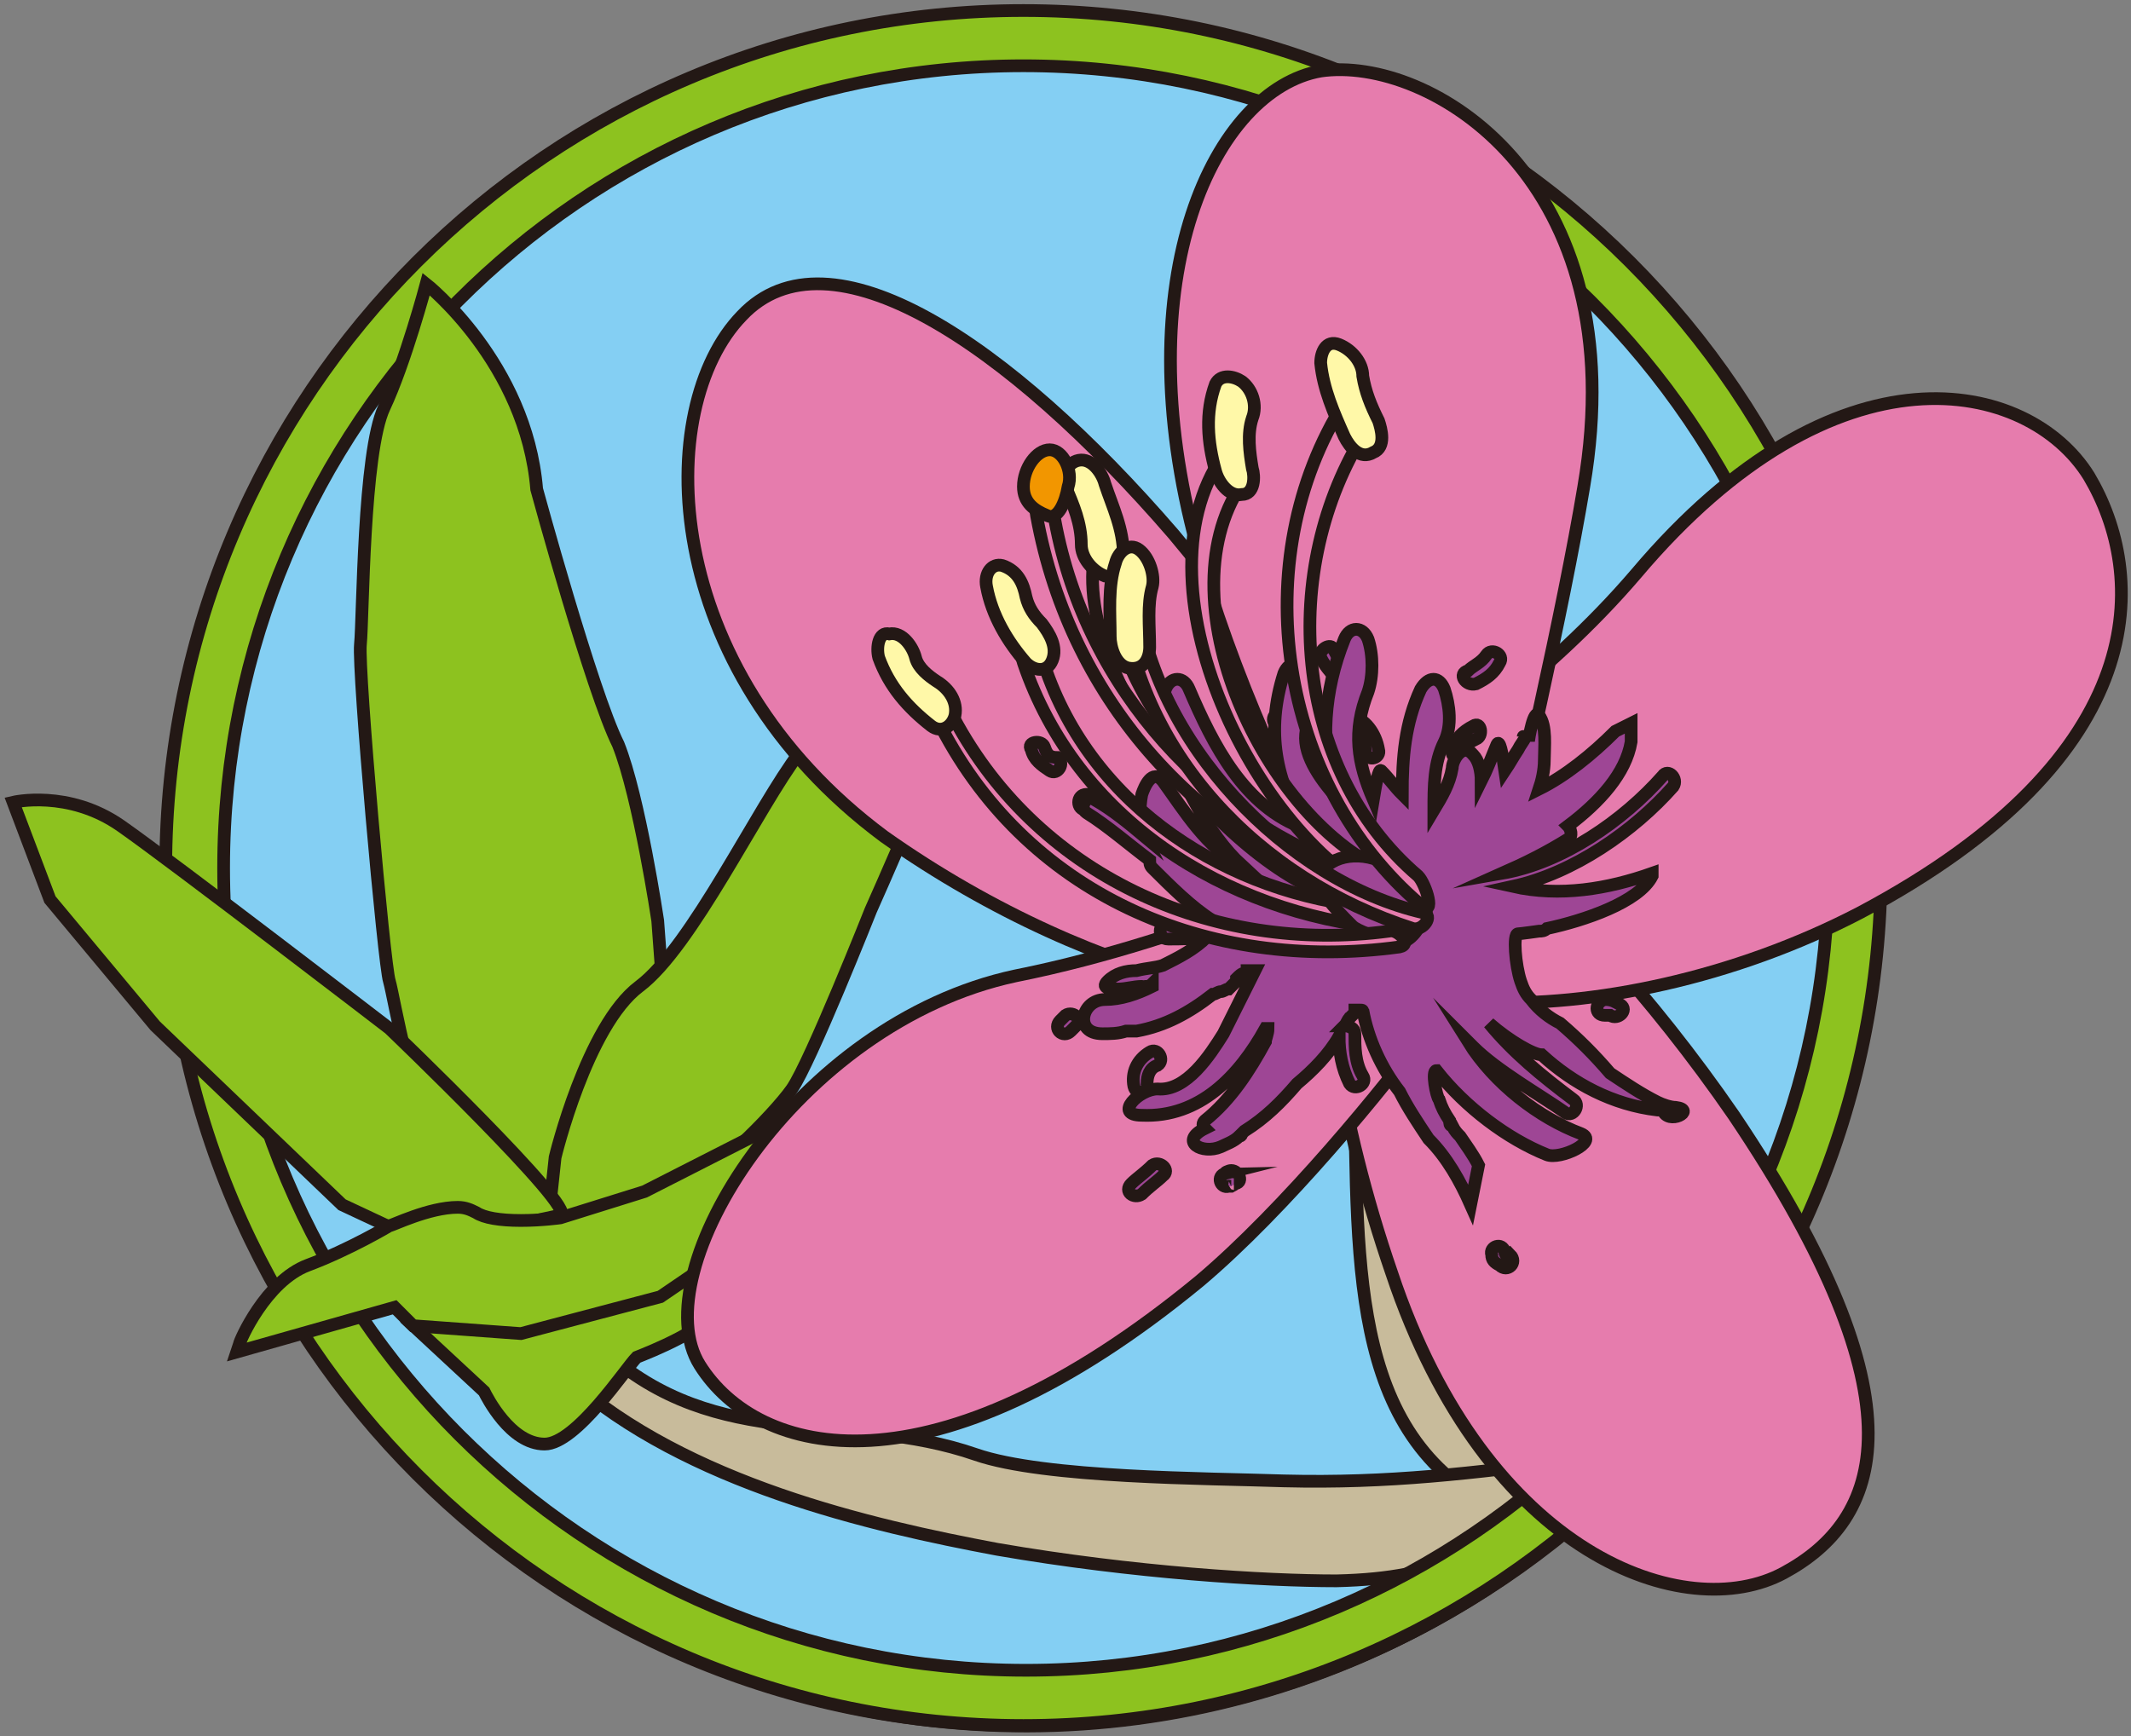
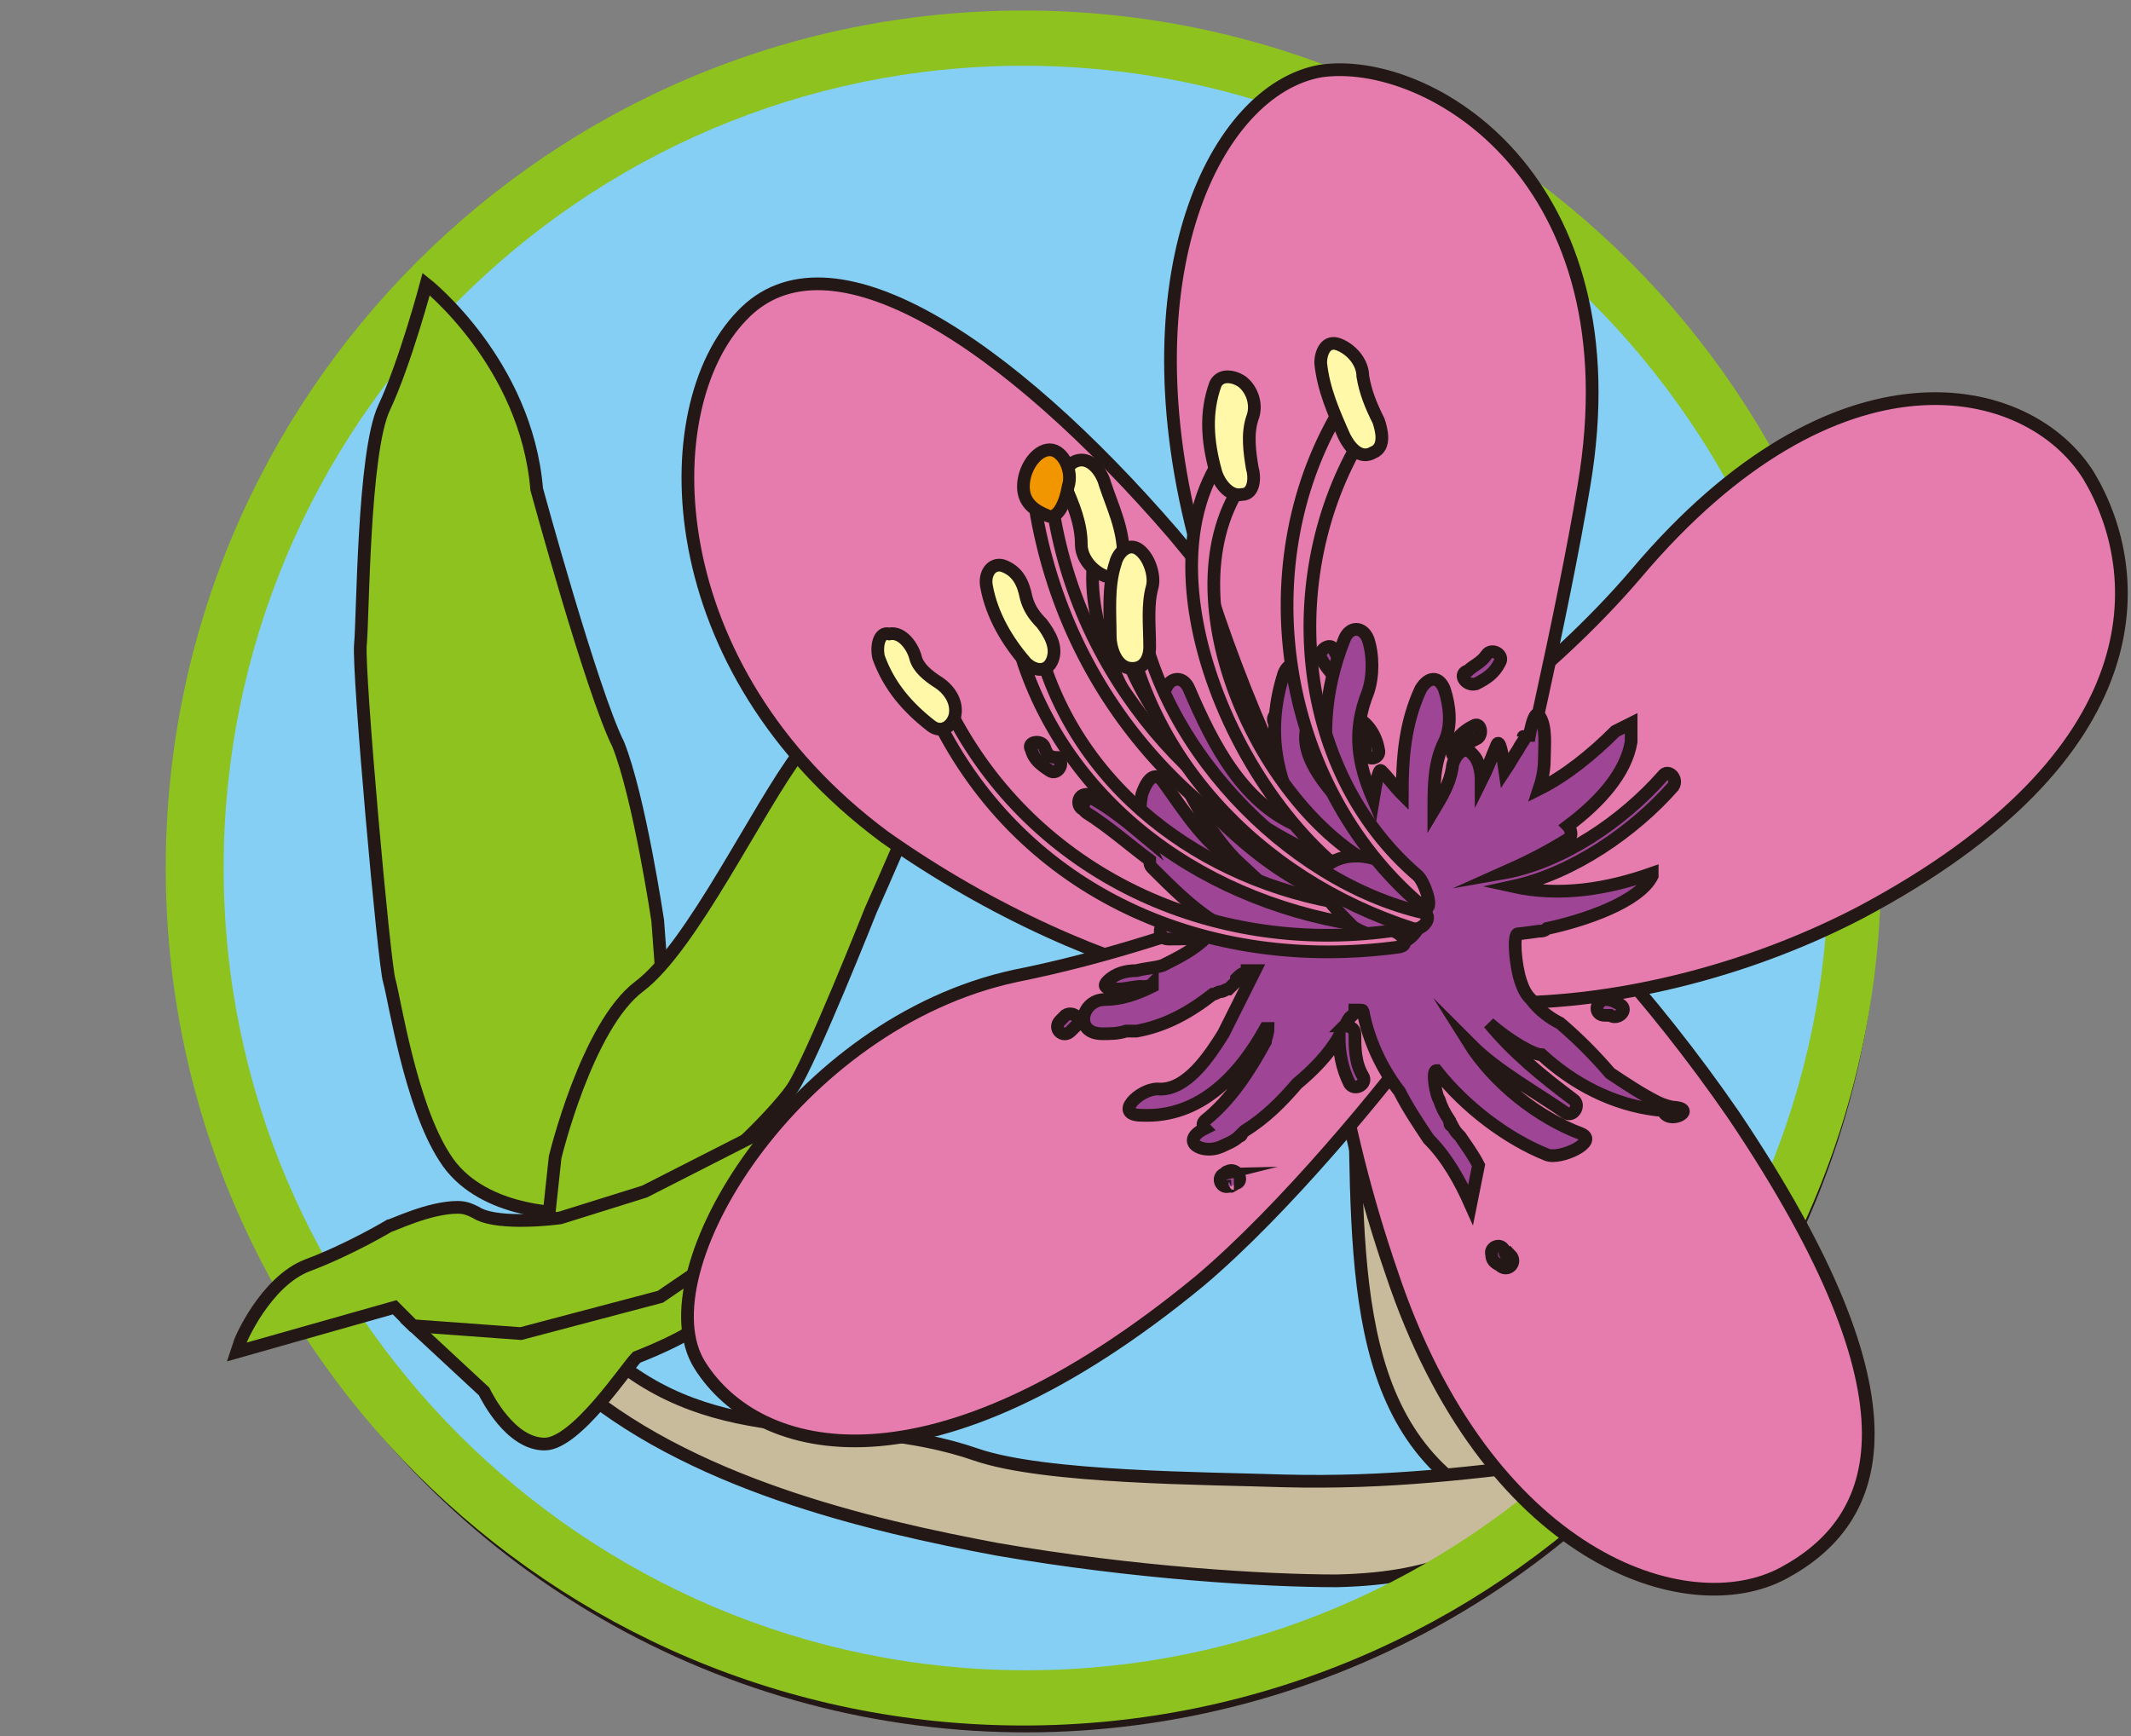
<svg xmlns="http://www.w3.org/2000/svg" version="1.1" x="0px" y="0px" width="81px" height="66px" viewBox="0 0 81 66" style="enable-background:new 0 0 81 66;" xml:space="preserve">
  <rect x="0" y="0" width="81" height="66" fill="#808080" stroke="none" />
  <style type="text/css">
.st0{fill:#84CFF3;stroke:#231815;stroke-width:0.483;stroke-miterlimit:10;}
.st1{fill:#C8BB9B;stroke:#231815;stroke-width:0.483;stroke-miterlimit:10;}
.st2{fill:#8DC21F;}
.st3{fill:none;stroke:#231815;stroke-width:0.483;stroke-miterlimit:10;}
.st4{fill:#8DC21F;stroke:#231815;stroke-width:0.483;stroke-miterlimit:10;}
.st5{fill:#E67CAD;stroke:#231815;stroke-width:0.483;stroke-miterlimit:10;}
.st6{fill:#E67CAD;}
.st7{fill:#9E4695;stroke:#231815;stroke-width:0.483;stroke-miterlimit:10;}
.st8{fill:#fff;}
.st9{fill:#231815;}
.st10{fill:#FFF8A8;stroke:#231815;stroke-width:0.483;stroke-miterlimit:10;}
.st11{fill:#F29600;stroke:#231815;stroke-width:0.483;stroke-miterlimit:10;}
</style>
  <g>
    <ellipse transform="matrix(0.413 -0.911 0.911 0.413 -7.505 55.254)" class="st0" cx="39.1" cy="33.4" rx="32.2" ry="32.1" />
    <g>
      <path class="st1" d="M51.5,42.3c0.1,7.5,0.2,13.7,7.3,15.8c1,0.3,3.4-2.2,2.3-2.5c-6.4-1.9-6.4-7.3-6.4-14c0-1.1-7.6,0.6-7.5,1.7    L51.5,42.3z" />
      <path class="st1" d="M21.6,52.4c4.5,4,11.5,5.6,16.3,6.5c5.2,0.9,10.2,1.2,12.9,1.2c4.2-0.1,5.2-1.2,9.5-3c1-0.4,0.6-1.8-0.4-1.6    c-3.9,0.5-7.1,0.9-11.1,0.8c-2.9-0.1-9.1-0.1-11.7-1c-4.9-1.7-9.8,0-14.2-4C22,50.5,20.8,51.7,21.6,52.4L21.6,52.4z" />
    </g>
    <g>
      <path class="st2" d="M38.9,65.6C20.9,65.6,6.3,51,6.3,33S20.9,0.4,38.9,0.4S71.5,15,71.5,33S56.9,65.6,38.9,65.6z M38.9,2.5    C22.1,2.5,8.5,16.2,8.5,33S22.2,63.5,39,63.5S69.5,49.8,69.5,33C69.4,16.2,55.7,2.5,38.9,2.5z" />
-       <path class="st3" d="M38.9,65.6C20.9,65.6,6.3,51,6.3,33S20.9,0.4,38.9,0.4S71.5,15,71.5,33S56.9,65.6,38.9,65.6z M38.9,2.5    C22.1,2.5,8.5,16.2,8.5,33S22.2,63.5,39,63.5S69.5,49.8,69.5,33C69.4,16.2,55.7,2.5,38.9,2.5z" />
    </g>
    <path class="st4" d="M21.3,46.1c0,0-3.1,0-4.4-2.1c-1.3-2-1.9-6-2.1-6.7c-0.2-0.6-1.2-11.8-1.1-12.8c0.1-1,0.1-7.3,0.9-9   c0.8-1.7,1.6-4.7,1.6-4.7s3.8,3,4.2,7.8c0,0,2.1,7.7,3.1,9.7c0.8,2,1.5,6.7,1.5,6.7l0.2,2.7l-1.7,7.9L21.3,46.1z" />
    <g>
      <path class="st4" d="M21.1,44c0,0,1.2-5,3.2-6.5s4.5-6.8,6.1-8.9c1.5-2.1,5.6-7.7,6.8-7.8c1.1-0.1-1.3,5.9-1.2,6.5    s-2.9,7.3-2.9,7.3s-2.3,5.8-3,6.8s-3.3,3.6-4.2,3.7c-0.9,0.1-5.1,1.7-5.1,1.7L21.1,44z" />
-       <path class="st4" d="M21.3,46.2l-5.1,1.1L13,45.8L5.9,39l-4-4.8l-1.4-3.7c0,0,2.1-0.5,4.1,0.9s10.2,7.7,10.2,7.7S22,46,21.3,46.2z    " />
    </g>
    <g>
      <path class="st4" d="M20.7,54.9L20.7,54.9L20.7,54.9c-1.3,0-2.2-1.8-2.3-2l-2.8-2.6l2.1-1.4l4.7-0.9l3.8-1.1l1.9,0.5L28,47.6    c0,0-0.6,1.3-0.8,2.1c-0.2,0.8-2.5,1.7-3,1.9C23.8,52,21.9,54.9,20.7,54.9z" />
    </g>
    <g>
      <path class="st4" d="M9,51.4l0.1-0.3c0-0.1,1-2.4,2.6-3s3.1-1.5,3.1-1.5c0.1,0,1.5-0.7,2.6-0.7c0.3,0,0.5,0.1,0.7,0.2    c0.3,0.2,0.9,0.3,1.7,0.3c0.8,0,1.5-0.1,1.5-0.1l3.2-1l5.3-2.7c0.1-0.2,0.5-0.9,1.6-0.9c0.3,0,0.7,0.1,1.1,0.2    c0.1,0,0.5,0.2,0.5,0.5c0,0.4-0.7,0.8-1.6,1.3c-1.1,0.6-2.4,1.3-2.5,2c-0.2,1.6-1.4,2-1.6,2.1l-2.2,1.5l-5.3,1.4l-4.1-0.3L15,49.7    L9,51.4z" />
    </g>
    <path class="st5" d="M45.6,37.4c-3.5-0.8-7.9-2.7-12-5.6C25,25.4,24.8,15.5,28.2,12c3.3-3.5,10.1,1,16.4,8.3   c3.7,4.4,6.5,8.9,7.6,12.3" />
    <path class="st5" d="M52.1,37.1" />
    <ellipse class="st6" cx="53.4" cy="35.1" rx="6.1" ry="5.5" />
    <path class="st5" d="M56.3,31.7c2.9,2.3,6.5,6.2,9.6,10.7c7.4,11,5.6,15.4,1.9,17.4s-11.3-0.6-14.9-11.4c-2-5.8-2.8-11.5-2.6-15.1" />
    <path class="st5" d="M51.9,30.8c2.6-2.2,6.8-4.9,10.3-9c7.6-9,14.9-7.4,17.2-3.7c2.2,3.7,2.6,10.6-8.7,16.6   c-4.8,2.5-10.2,3.6-14.4,3.4" />
    <path class="st5" d="M51.9,34.7" />
    <path class="st5" d="M51.1,34c-1.8-2.9-4.4-8.7-5.6-13.2c-2.8-10.3,0.7-17.4,4.7-18.1c4.1-0.6,12,4.1,10,15.8   c-0.8,4.8-2.5,12.1-3.3,15.5" />
    <path class="st5" d="M53.4,35.9" />
    <path class="st5" d="M54.5,38.8c-1.9,2.6-5.7,7.2-8.9,9.9c-10.2,8.4-16.8,6.7-19,3.2s3.6-13,12-14.8c3.5-0.7,6.7-1.8,9.4-2.8" />
-     <path class="st5" d="M56.2,33.7" />
    <g>
      <path class="st7" d="M50.2,25c0.2,0.4,0.5,0.7,0.8,1s0.7-0.1,0.4-0.4s-0.5-0.5-0.7-0.9C50.6,24.4,50.1,24.7,50.2,25L50.2,25z" />
      <path class="st7" d="M56.1,26c0.4-0.2,0.7-0.4,0.9-0.8c0.2-0.3-0.3-0.6-0.5-0.3c-0.2,0.3-0.5,0.4-0.7,0.6    C55.4,25.6,55.7,26.1,56.1,26L56.1,26z" />
      <path class="st7" d="M48.7,27.6c0.7-0.1,1.3,0.2,1.9,0.7c0.3,0.3,0.7-0.1,0.4-0.4c-0.6-0.6-1.4-0.9-2.3-0.8    C48.3,27.1,48.3,27.6,48.7,27.6L48.7,27.6z" />
      <path class="st7" d="M51.2,27.7c0.5,0.1,0.7,0.5,0.7,0.9c0.1,0.4,0.6,0.2,0.5-0.1c-0.1-0.6-0.5-1.2-1.1-1.3    C50.9,27.1,50.8,27.6,51.2,27.7L51.2,27.7z" />
      <path class="st7" d="M55.7,28.5c0-0.2,0.2-0.3,0.4-0.4c0.3-0.1,0.2-0.7-0.1-0.5c-0.4,0.2-0.7,0.5-0.8,0.9    C55.1,28.9,55.7,28.9,55.7,28.5L55.7,28.5z" />
    </g>
    <g>
-       <path class="st7" d="M44,40.5c0.3-0.2,0-0.7-0.3-0.5c-0.5,0.3-0.7,0.8-0.6,1.3c0.1,0.4,0.6,0.2,0.5-0.1    C43.6,40.9,43.7,40.6,44,40.5z" />
      <path class="st7" d="M40.5,38.6c-0.1,0.1-0.1,0.1-0.2,0.2c-0.3,0.3,0.1,0.7,0.4,0.4c0.1-0.1,0.1-0.1,0.2-0.2    C41.2,38.8,40.8,38.4,40.5,38.6z" />
-       <path class="st7" d="M43.8,44.3c-0.3,0.3-0.6,0.5-0.8,0.7c-0.3,0.3,0.1,0.6,0.4,0.4c0.3-0.3,0.6-0.5,0.8-0.7    C44.5,44.5,44.1,44.1,43.8,44.3z" />
      <path class="st7" d="M46.8,44.5L46.8,44.5c-0.1,0-0.3,0.1-0.2,0.1c-0.4,0.1-0.2,0.6,0.1,0.5h0.1c0,0,0.2-0.1,0.1-0.1    C47.3,45,47.1,44.5,46.8,44.5z" />
      <path class="st7" d="M41.3,30.8C41.3,30.8,41.4,30.8,41.3,30.8c0.5,0,0.5-0.6,0.1-0.6h-0.1C40.9,30.2,40.9,30.8,41.3,30.8z" />
      <path class="st7" d="M39.7,28.4c-0.1-0.3-0.7-0.2-0.5,0.1c0.1,0.4,0.4,0.6,0.7,0.8c0.3,0.2,0.6-0.3,0.3-0.5    C39.9,28.8,39.8,28.7,39.7,28.4z" />
      <path class="st7" d="M61,38.6c0,0,0.1,0,0.2,0c0.3,0.2,0.7-0.2,0.4-0.4C61.4,38.1,61.3,38,61,38C60.6,38.1,60.6,38.6,61,38.6z" />
      <path class="st7" d="M57.2,47.6c-0.1-0.4-0.6-0.2-0.5,0.1c0,0.2,0.1,0.3,0.3,0.4c0.3,0.3,0.7-0.1,0.4-0.4    C57.3,47.8,57.2,47.7,57.2,47.6z" />
      <path class="st7" d="M57.9,28C57.9,27.8,57.9,27.8,57.9,28L57.9,28z" />
      <path class="st7" d="M63.7,42.1c-0.2,0-0.5-0.1-0.7-0.2c-0.6-0.3-1.2-0.7-1.8-1.1c-0.6-0.7-1.2-1.3-1.9-1.9    c-0.4-0.2-0.8-0.5-1.1-0.9c-0.2-0.2-0.3-0.4-0.4-0.7c-0.2-0.6-0.3-1.8-0.1-1.8c0.1,0,0.8-0.1,0.8-0.1c0.1,0,0.2,0,0.3-0.1l0,0l0,0    c1.4-0.3,3.5-1,4-2v-0.1c-1.7,0.6-3.5,0.9-5.3,0.5c2.3-0.5,4.6-2.1,6.1-3.8c0.2-0.3-0.2-0.7-0.4-0.4c-1.5,1.7-3.8,3.3-6.1,3.7    c0.9-0.4,1.7-0.8,2.5-1.3c0.2-0.1,0.1-0.4,0-0.5c1.2-0.9,2.2-2,2.4-3.2c0-0.2,0-0.5,0-0.7c-0.2,0.1-0.4,0.2-0.6,0.3    c-0.9,0.9-1.9,1.7-2.9,2.2c0.1-0.3,0.2-0.7,0.2-1.1c0-0.5,0.1-1.3-0.2-1.7c-0.2-0.3-0.4,0.9-0.4,1c0-0.2,0-0.3,0-0.4    c0,0.1,0,0.1-0.1,0.2c-0.1,0.2-0.2,0.3-0.3,0.5c-0.2,0.3-0.3,0.5-0.5,0.8c-0.1-0.7-0.2-1.2-0.3-1c-0.2,0.5-0.4,1-0.6,1.4    c0-0.4-0.1-0.8-0.3-1c-0.4-0.5-0.8,0.2-0.8,0.5c-0.1,0.6-0.4,1.1-0.7,1.6c0-0.9,0-1.8,0.4-2.6c0.3-0.6,0.2-1.4,0-2    c-0.2-0.5-0.6-0.5-0.9,0c-0.6,1.3-0.7,2.6-0.7,4c-0.3-0.3-0.5-0.6-0.8-0.9c-0.1-0.1-0.2,0.5-0.3,1.1c-0.6-1.4-0.8-2.6-0.2-4.1    c0.2-0.6,0.2-1.4,0-2c-0.2-0.5-0.7-0.5-0.9,0c-0.8,2-0.9,4-0.4,5.9c-0.7-0.8-1.3-1.8-1-2.6c0.2-0.6,0.2-1.4,0-2    c-0.2-0.5-0.7-0.5-0.9,0c-0.7,2.2-0.3,4.1,0.8,5.9l0,0c-2.3-0.8-3.5-3.2-4.4-5.3c-0.2-0.5-0.7-0.5-0.9,0c-0.2,0.6-0.2,1.4,0,2    c0.7,1.6,1.6,3.5,2.9,4.7c-1.3-0.6-2.2-2.1-3-3.2c-0.4-0.5-0.7,0.2-0.8,0.5c-0.1,0.5-0.1,1.2,0.1,1.6c-0.6-0.5-1.2-1-1.9-1.4    c-0.3-0.2-0.6,0.3-0.3,0.5c0.8,0.5,1.6,1.2,2.4,1.8c0,0.1,0,0.2,0.1,0.3c0.7,0.7,1.5,1.5,2.3,2c-0.6,0.1-1.1,0.1-1.7,0.1    c-0.4,0-0.4,0.6,0,0.6c0.5,0,1,0,1.5-0.1c-0.5,0.5-1.1,0.8-1.7,1.1c-0.3,0.1-0.6,0.1-1,0.2c-0.4,0-0.8,0.1-1.1,0.4    c-0.3,0.3,0.2,0.3,0.4,0.3c0.3,0,0.6-0.1,0.9-0.1c0.1,0,0.1,0.1,0.2,0c0.1,0,0.2-0.1,0.2-0.1v0.1C43.2,37.8,42.6,38,42,38    c-0.9,0-1.2,1.3-0.1,1.3c0.3,0,0.6,0,0.9-0.1l0,0c0.1,0,0.1,0,0.2,0c0.1,0,0.1,0,0.2,0c1.1-0.2,2-0.7,2.9-1.4    c0.1,0,0.2-0.1,0.3-0.1s0.2-0.1,0.3-0.1c0.1-0.1,0.2-0.2,0.3-0.3l0,0v-0.1c0.1-0.1,0.2-0.2,0.3-0.2l0,0l0,0c0,0,0.1,0,0.1-0.1l0,0    c0.1,0,0.2,0,0.3,0c-0.4,0.8-0.8,1.6-1.2,2.4c-0.5,0.8-1.4,2.2-2.5,2.1c-0.7,0-1.7,1-0.6,1c2.2,0.1,3.7-1.5,4.7-3.3h0.1    c0,0.2-0.1,0.4-0.1,0.5c-0.6,1.1-1.3,2.2-2.3,3c-0.1,0.1-0.1,0.2,0,0.3c-1,0.5-0.1,1,0.6,0.7c0.2-0.1,0.5-0.2,0.7-0.4    c0,0,0.1,0,0.1-0.1l0.1-0.1c0.8-0.5,1.4-1.1,2-1.8c0.6-0.5,1.2-1.1,1.6-1.8c0,0.6,0.1,1.2,0.4,1.8c0.2,0.3,0.7,0,0.5-0.3    c-0.3-0.5-0.3-1.1-0.3-1.6c0-0.2-0.2-0.3-0.4-0.3l0,0c0.1-0.1,0.1-0.2,0.2-0.3l0,0l0,0l0.1-0.1c0.1-0.1,0.1-0.1,0.1-0.2    c0.1,0,0.1,0,0.2,0c0.1,0,0.1,0,0.1,0.1v-0.1c0.2,1.1,0.7,2.2,1.4,3.1c0.3,0.6,0.7,1.2,1.1,1.8c0.7,0.7,1.2,1.6,1.6,2.5    c0.1-0.5,0.2-1,0.3-1.5c-0.2-0.4-0.5-0.8-0.7-1.1c-0.1-0.1-0.2-0.2-0.3-0.4l0,0c-0.1,0-0.1-0.1-0.1-0.2c-0.2-0.3-0.3-0.5-0.4-0.8    l0,0c-0.1-0.1-0.3-1.1-0.1-1.1c1.1,1.4,2.7,2.6,4.2,3.2c0.5,0.2,2-0.5,1.3-0.8c-1.6-0.6-3.3-1.9-4.3-3.5c0.1,0.1,0.1,0.1,0.2,0.2    c0.9,0.9,2.5,1.8,3.5,2.5c0.3,0.2,0.6-0.3,0.3-0.5c-1.2-0.9-2.3-1.8-3.2-2.9c0.8,0.7,1.7,1.2,2,1.2c1.2,1.1,2.7,1.9,4.4,2.1    c0,0,0.1,0,0.2,0l0,0l0,0C63.4,42.8,64.5,42.2,63.7,42.1z M48.1,34.2L48.1,34.2L48.1,34.2L48.1,34.2z" />
    </g>
    <g>
      <path class="st8" d="M53.8,34.4" />
      <g>
        <path class="st9" d="M53.8,35.6c0.7,0,0.7-2.4-0.1-2.4C53,33.2,53,35.6,53.8,35.6L53.8,35.6z" />
      </g>
    </g>
    <path class="st5" d="M41.9,20c-2,4.8,4.5,12.7,8.8,14.1c0.6,0.2,0.1-1.1-0.3-1.2c-3.4-1.1-9.4-7.7-7.8-11.7   C42.8,20.7,42.1,19.7,41.9,20L41.9,20z" />
    <path class="st5" d="M46.5,17.3c-3.6,5.1,1.5,15.3,6.9,17.2c0.6,0.2,0.1-1.1-0.3-1.2c-4.8-1.7-9-10.3-5.9-14.9   C47.5,18.1,46.8,16.9,46.5,17.3L46.5,17.3z" />
    <path class="st10" d="M40.5,18.5c0.3,0.7,0.6,1.4,0.6,2.2c0,0.5,0.4,1,0.9,1.2c0.5,0.1,0.7-0.4,0.7-0.8c0-1-0.4-1.8-0.7-2.7   c-0.1-0.4-0.5-1-1-0.9C40.5,17.6,40.4,18.2,40.5,18.5L40.5,18.5z" />
    <path class="st5" d="M38.9,25.2c2,5.9,7.6,9.5,13.8,10.1c0.4,0-0.1-0.8-0.5-0.8c-5.5-0.5-10.7-3.8-12.5-9.2   C39.4,24.7,38.6,24.3,38.9,25.2L38.9,25.2z" />
    <path class="st5" d="M39.4,19.6c1.3,7.2,6.4,12.5,12.6,14.5c0.4,0.1,0-0.9-0.4-1c-5.5-1.8-10.3-6.8-11.5-13.3   C39.9,19.1,39.2,18.5,39.4,19.6L39.4,19.6z" />
    <path class="st7" d="M53.9,35.3c-0.3,0.5-0.8,0.7-1.2,0.5s-1.1-0.4-1.3-0.6c-0.6-0.6-1.5-1.5-1.2-2c0.4-0.7,1.6-0.9,2.6-0.3   c0.4,0.3,1,0.6,1.2,1C54.4,34.4,54.2,34.9,53.9,35.3z" />
    <path class="st5" d="M52.8,35.4c-6.7,0.9-13.5-2.1-16.7-8.4c-0.4-0.7-0.9-0.5-0.5,0.3C38.9,34,45.9,37,53.2,36   C53.7,35.9,53.1,35.3,52.8,35.4L52.8,35.4z" />
    <path class="st5" d="M51.1,15.3c-3.8,6-2.5,14.5,2.9,19.1c0.6,0.5,0.2-0.8-0.1-1.1c-4.8-4.1-5.3-11.7-2-16.9   C52.1,16,51.3,14.9,51.1,15.3L51.1,15.3z" />
    <path class="st11" d="M39.8,19.6c-0.5-0.2-0.9-0.5-0.9-1.1c0-0.7,0.5-1.4,1-1.4s0.9,0.8,0.7,1.4C40.5,19.1,40.2,19.8,39.8,19.6z" />
    <g>
      <path class="st10" d="M46.2,14.6c-0.4,1.1-0.3,2.2,0,3.3c0.1,0.4,0.5,1,1,0.9c0.5,0,0.5-0.7,0.4-1c-0.1-0.6-0.2-1.3,0-1.9    c0.2-0.5,0-1.1-0.4-1.4C46.9,14.3,46.4,14.2,46.2,14.6L46.2,14.6z" />
      <path class="st10" d="M50.2,13.8c0.1,1,0.5,1.9,0.9,2.8c0.2,0.4,0.6,0.9,1.1,0.6c0.5-0.2,0.3-0.9,0.2-1.2    c-0.3-0.6-0.5-1.1-0.6-1.7c0-0.5-0.4-1-0.9-1.2C50.4,12.9,50.2,13.4,50.2,13.8L50.2,13.8z" />
      <path class="st10" d="M33.4,25c0.4,1.1,1.1,1.9,2,2.6c0.4,0.3,0.8,0,0.9-0.4c0.1-0.5-0.2-1-0.7-1.3c-0.3-0.2-0.7-0.5-0.8-0.9    s-0.5-1-1-0.9C33.4,24,33.3,24.6,33.4,25L33.4,25z" />
      <path class="st10" d="M37.5,22.3c0.2,1.1,0.8,2.1,1.5,2.9c0.3,0.3,0.8,0.4,1-0.1s-0.1-1-0.4-1.4c-0.3-0.3-0.5-0.6-0.6-1    c-0.1-0.5-0.3-1-0.9-1.2C37.7,21.4,37.4,21.8,37.5,22.3L37.5,22.3z" />
    </g>
    <path class="st5" d="M42.6,22.4c0.6,6.2,5.2,11,11.1,12.9c0.4,0.1,0.8-0.5,0.4-0.6c-5.2-1.2-10.3-6.5-10.9-12.1   C43.2,22.1,42.5,21.5,42.6,22.4L42.6,22.4z" />
    <path class="st10" d="M43.7,24.6c0-0.8-0.1-1.6,0.1-2.3c0.1-0.4-0.1-1.1-0.5-1.4s-0.8,0.1-0.9,0.5c-0.3,0.9-0.2,1.9-0.2,2.8   c0,0.4,0.2,1.1,0.7,1.2C43.5,25.5,43.7,25,43.7,24.6L43.7,24.6z" />
  </g>
</svg>